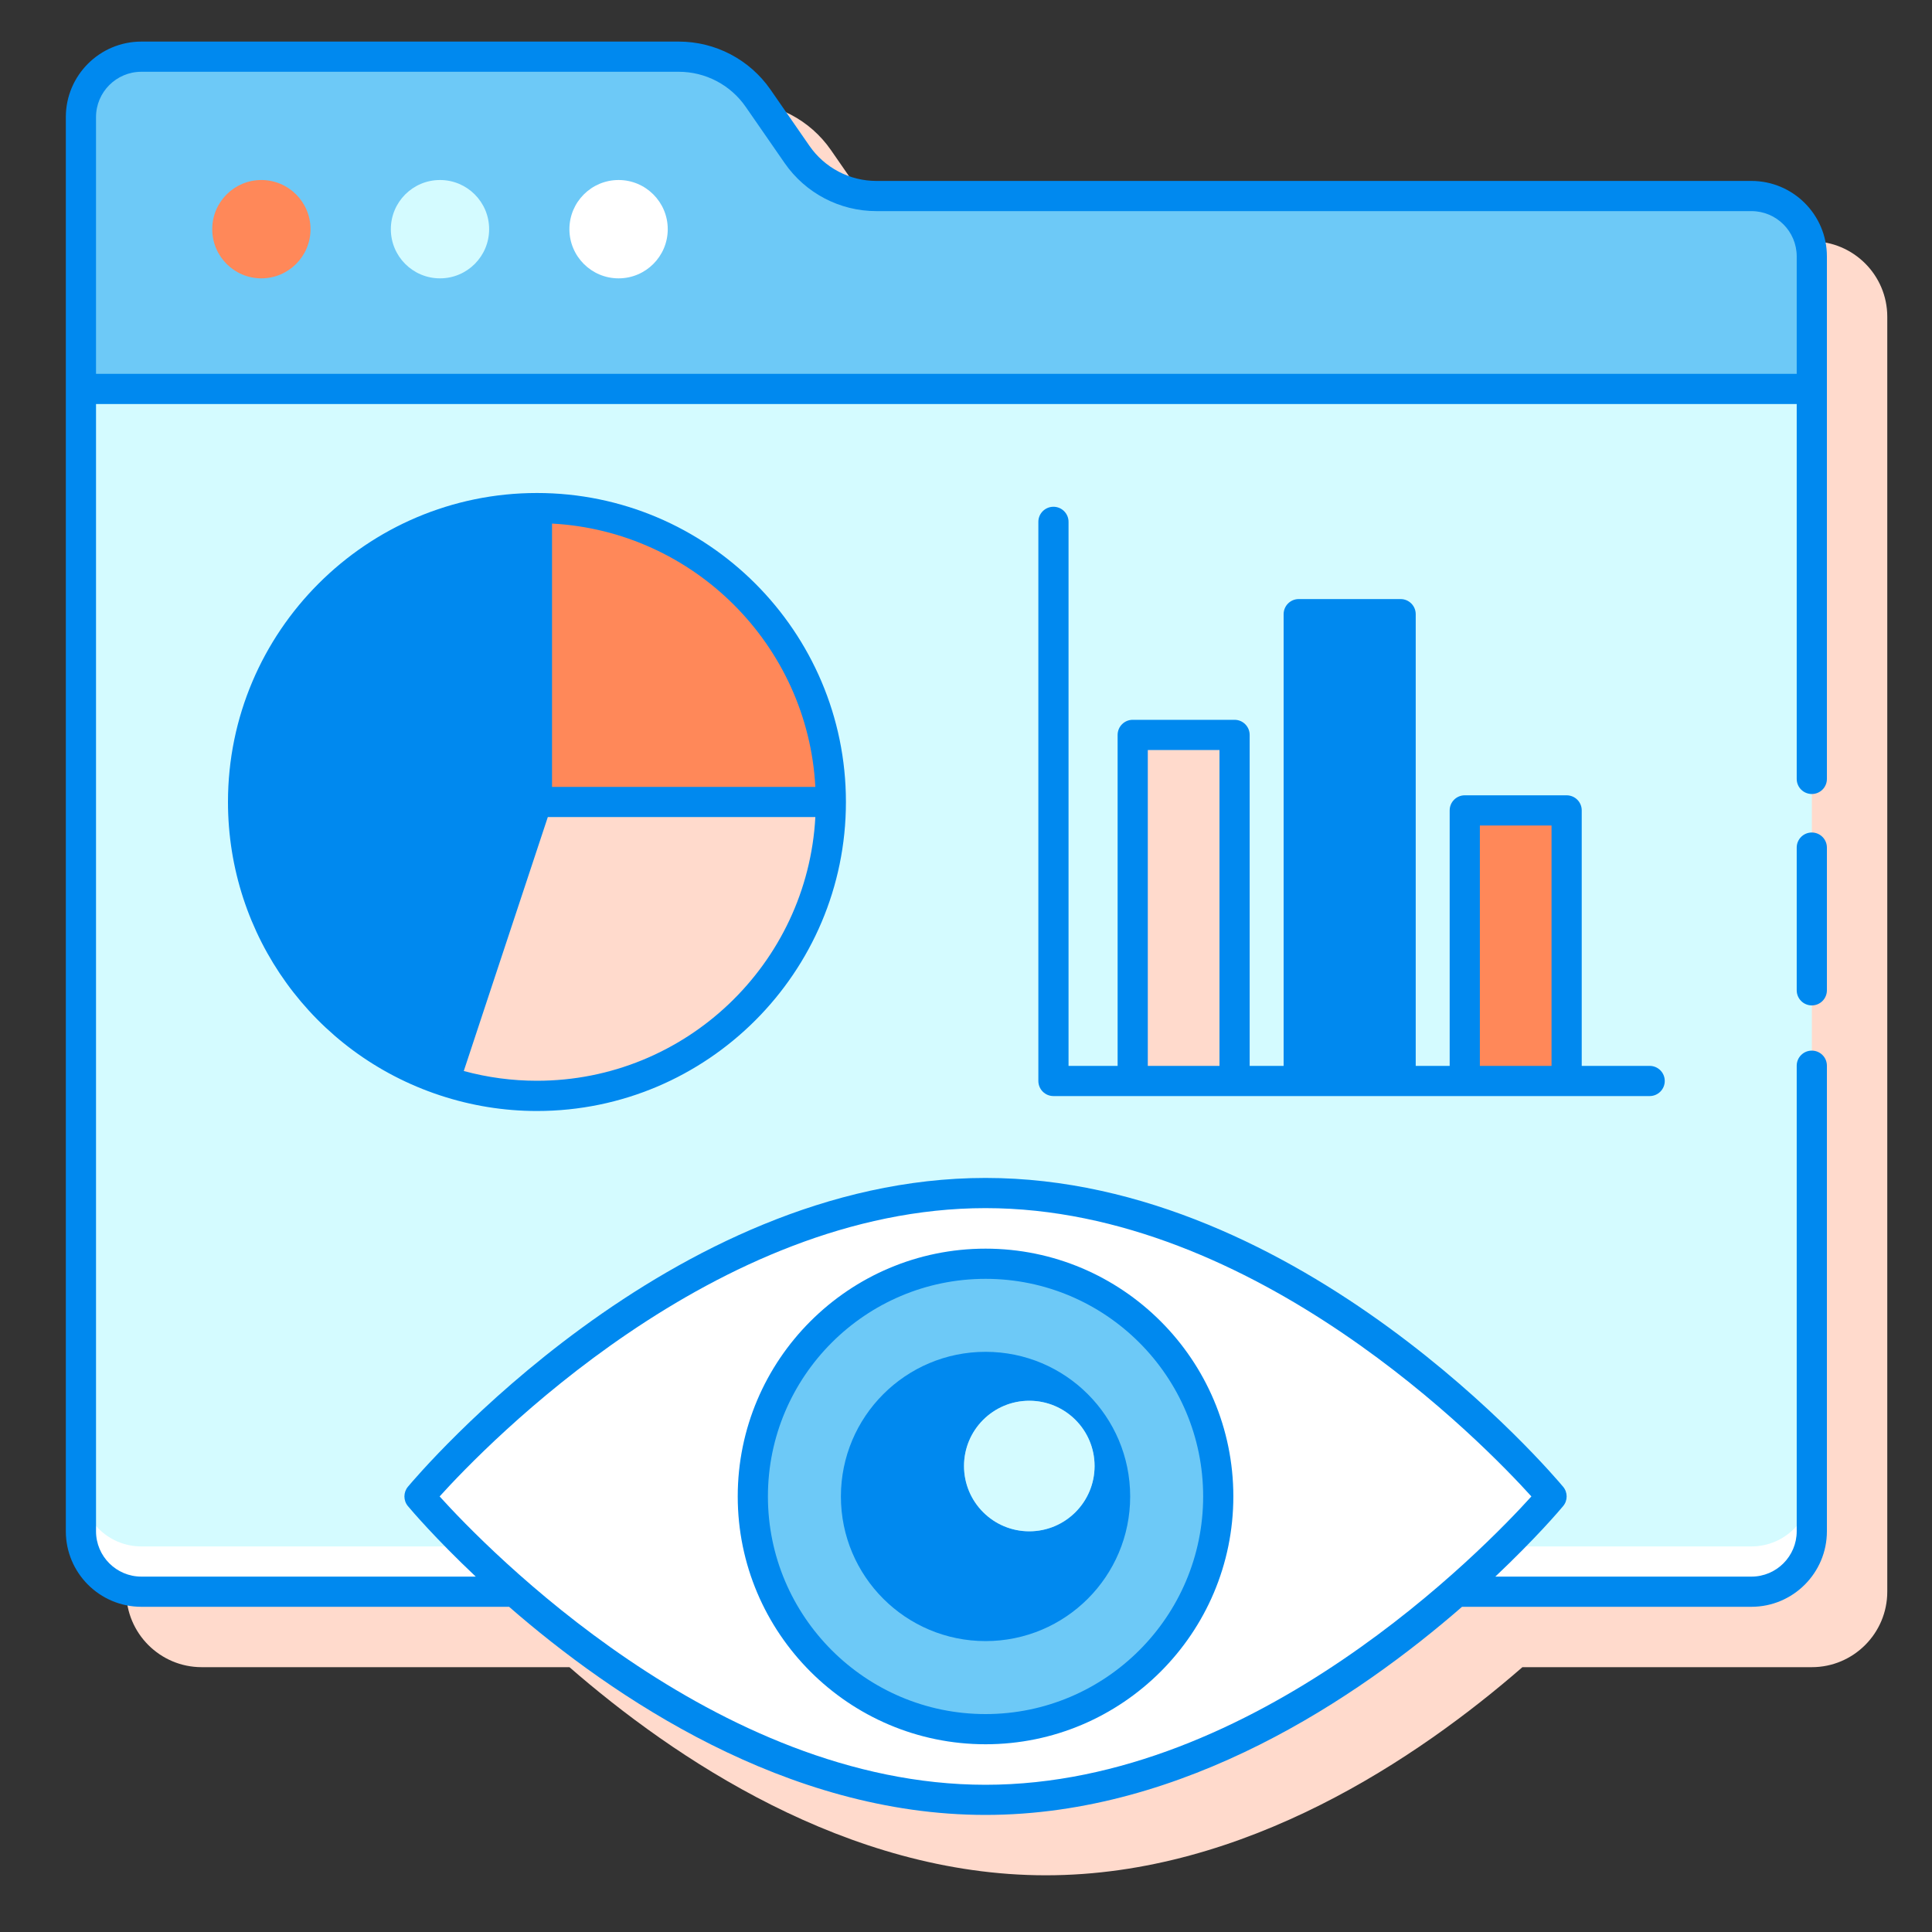
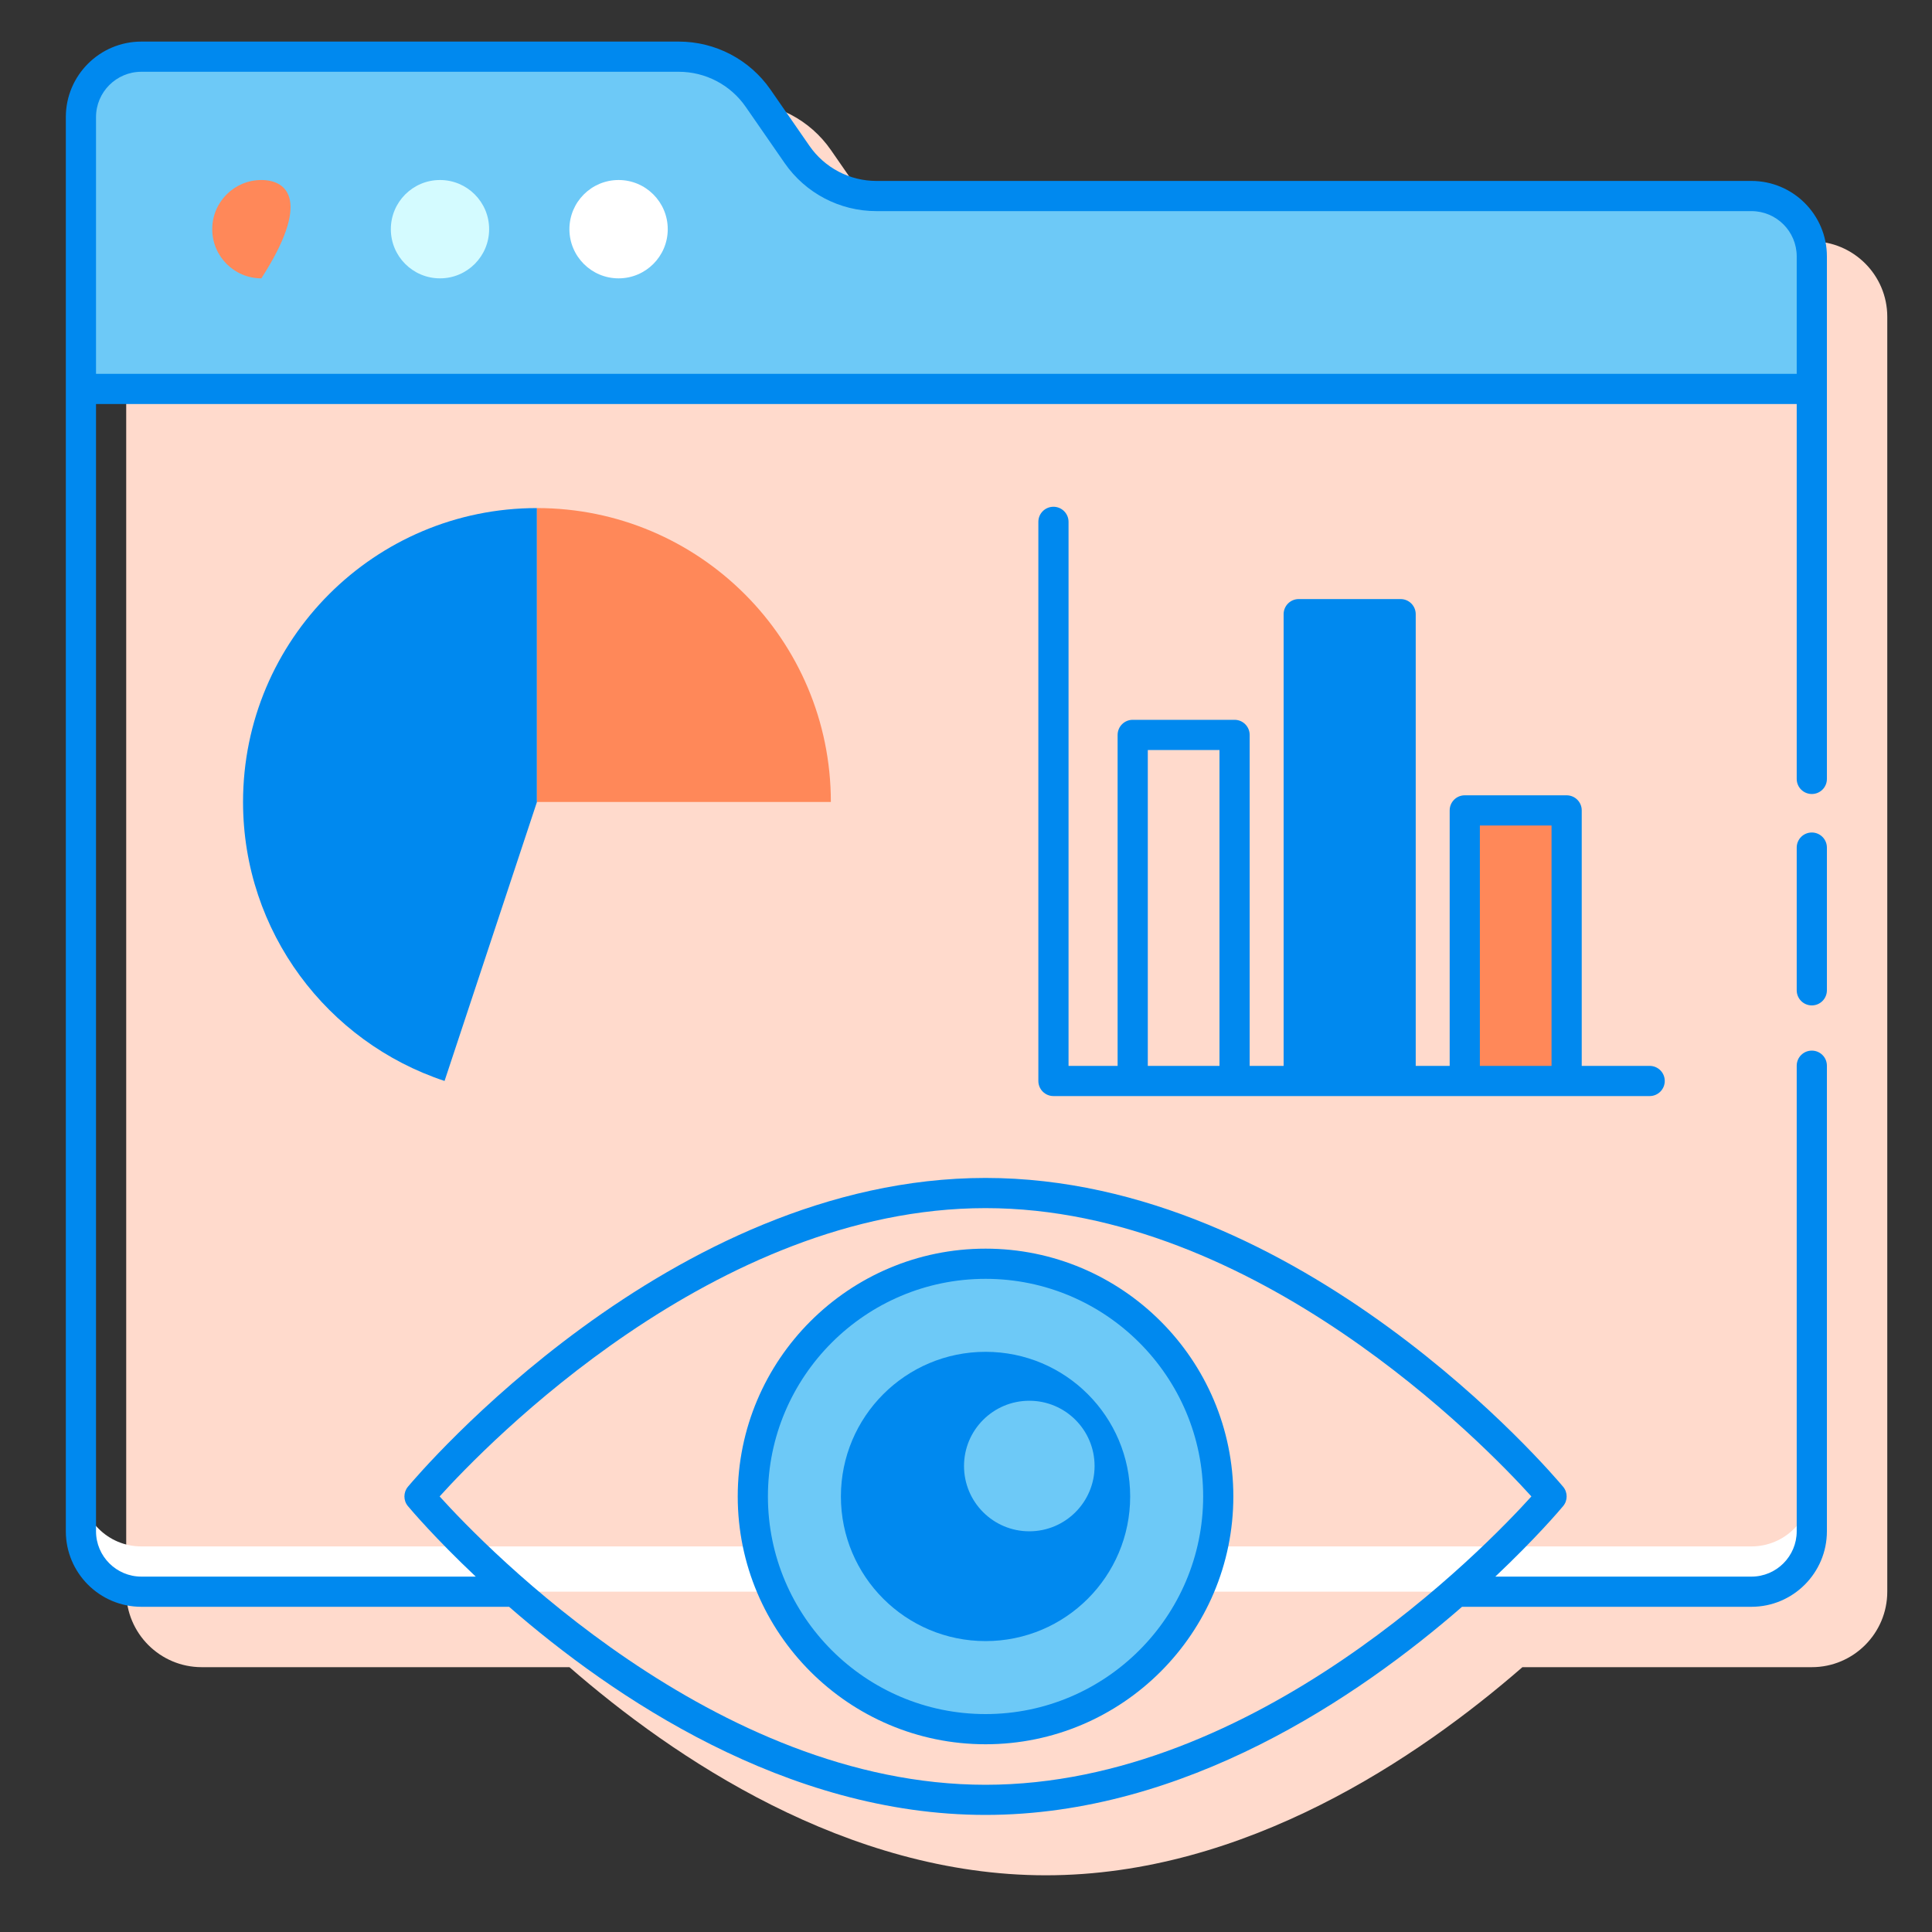
<svg xmlns="http://www.w3.org/2000/svg" width="40" height="40" viewBox="0 0 40 40" fill="none">
  <rect x="0" y="0" width="40" height="40" fill="#333333" stroke="none" />
  <path d="M37.511 4.996H19.394C18.841 4.996 18.323 4.724 18.009 4.27L17.203 3.106C16.771 2.483 16.062 2.111 15.304 2.111H4.176C3.314 2.111 2.613 2.812 2.613 3.673V32.954C2.613 33.816 3.314 34.517 4.176 34.517H11.79C13.934 36.384 17.525 38.826 21.654 38.826C25.784 38.826 29.375 36.384 31.52 34.517H37.512C38.373 34.517 39.074 33.816 39.074 32.954V6.558C39.074 5.696 38.373 4.996 37.511 4.996Z" fill="#FFDACC" />
-   <path d="M37.511 8.052H1.676V31.704C1.676 32.395 2.235 32.954 2.926 32.954H36.262C36.952 32.954 37.512 32.395 37.512 31.704V8.052H37.511Z" fill="#D4FBFF" />
  <path d="M36.261 32.017H2.926C2.235 32.017 1.676 31.457 1.676 30.767V31.704C1.676 32.394 2.235 32.954 2.926 32.954H36.262C36.952 32.954 37.512 32.394 37.512 31.704V30.767C37.511 31.457 36.952 32.017 36.261 32.017Z" fill="white" />
  <path d="M16.502 3.198L15.696 2.034C15.323 1.495 14.709 1.174 14.054 1.174H2.926C2.235 1.174 1.676 1.733 1.676 2.424V8.052H37.512V5.308C37.512 4.618 36.952 4.058 36.262 4.058H18.144C17.488 4.058 16.875 3.737 16.502 3.198Z" fill="#6DC9F7" />
  <path d="M12.807 5.763C13.369 5.763 13.825 5.307 13.825 4.745C13.825 4.183 13.369 3.727 12.807 3.727C12.245 3.727 11.789 4.183 11.789 4.745C11.789 5.307 12.245 5.763 12.807 5.763Z" fill="white" />
  <path d="M9.11 5.763C9.672 5.763 10.127 5.307 10.127 4.745C10.127 4.183 9.672 3.727 9.11 3.727C8.547 3.727 8.092 4.183 8.092 4.745C8.092 5.307 8.547 5.763 9.11 5.763Z" fill="#D4FBFF" />
-   <path d="M5.411 5.763C5.973 5.763 6.429 5.307 6.429 4.745C6.429 4.183 5.973 3.727 5.411 3.727C4.849 3.727 4.394 4.183 4.394 4.745C4.394 5.307 4.849 5.763 5.411 5.763Z" fill="#FF8859" />
+   <path d="M5.411 5.763C6.429 4.183 5.973 3.727 5.411 3.727C4.849 3.727 4.394 4.183 4.394 4.745C4.394 5.307 4.849 5.763 5.411 5.763Z" fill="#FF8859" />
  <path d="M9.204 22.381C9.806 22.58 10.448 22.689 11.117 22.689C14.477 22.689 17.202 19.965 17.202 16.604H11.117L9.204 22.381Z" fill="#FFDACC" />
  <path d="M11.117 10.519C7.756 10.519 5.032 13.244 5.032 16.604C5.032 19.296 6.781 21.578 9.204 22.38L11.117 16.604V10.519H11.117Z" fill="#0089EF" />
  <path d="M11.117 10.519V16.604H17.202C17.202 13.244 14.478 10.519 11.117 10.519Z" fill="#FF8859" />
  <path d="M25.561 15.216H23.451V22.38H25.561V15.216Z" fill="#FFDACC" />
  <path d="M28.998 12.716H26.889V22.38H28.998V12.716Z" fill="#0089EF" />
  <path d="M32.435 16.779H30.326V22.38H32.435V16.779Z" fill="#FF8859" />
-   <path d="M32.123 30.983C32.123 30.983 26.877 37.264 20.404 37.264C13.932 37.264 8.686 30.983 8.686 30.983C8.686 30.983 13.932 24.701 20.404 24.701C26.877 24.701 32.123 30.983 32.123 30.983Z" fill="white" />
  <path d="M20.405 35.8C23.066 35.8 25.223 33.643 25.223 30.982C25.223 28.322 23.066 26.165 20.405 26.165C17.744 26.165 15.587 28.322 15.587 30.982C15.587 33.643 17.744 35.8 20.405 35.8Z" fill="#6DC9F7" />
  <path d="M36.261 3.746H18.144C17.591 3.746 17.073 3.474 16.759 3.02L15.953 1.856C15.521 1.233 14.812 0.861 14.054 0.861H2.926C2.064 0.861 1.363 1.562 1.363 2.423V31.704C1.363 32.566 2.064 33.267 2.926 33.267H10.54C12.684 35.134 16.275 37.576 20.404 37.576C24.534 37.576 28.125 35.134 30.27 33.267H36.262C37.123 33.267 37.824 32.566 37.824 31.704V22.064C37.824 21.891 37.684 21.752 37.512 21.752C37.339 21.752 37.199 21.891 37.199 22.064V31.704C37.199 32.221 36.779 32.642 36.262 32.642H30.959C31.797 31.85 32.299 31.26 32.363 31.182C32.46 31.067 32.46 30.898 32.363 30.782C32.145 30.521 26.947 24.388 20.404 24.388C13.861 24.388 8.664 30.521 8.445 30.782C8.349 30.898 8.349 31.067 8.445 31.182C8.51 31.26 9.011 31.85 9.85 32.642H2.926C2.409 32.642 1.988 32.221 1.988 31.704V8.365H37.199V16.127C37.199 16.3 37.339 16.439 37.512 16.439C37.684 16.439 37.824 16.3 37.824 16.127V5.308C37.824 4.446 37.123 3.746 36.261 3.746ZM9.102 30.982C10.061 29.921 14.799 25.013 20.404 25.013C26.004 25.013 30.746 29.921 31.706 30.982C30.746 32.044 26.004 36.952 20.404 36.952C14.804 36.951 10.062 32.043 9.102 30.982ZM1.988 2.424C1.988 1.907 2.409 1.486 2.926 1.486H14.054C14.606 1.486 15.124 1.757 15.439 2.212L16.245 3.376C16.676 3.999 17.386 4.371 18.144 4.371H36.262C36.779 4.371 37.199 4.791 37.199 5.308V7.74H1.988V2.424Z" fill="#0089EF" />
  <path d="M37.512 17.236C37.339 17.236 37.199 17.375 37.199 17.548V20.503C37.199 20.676 37.339 20.816 37.512 20.816C37.684 20.816 37.824 20.676 37.824 20.503V17.548C37.824 17.376 37.684 17.236 37.512 17.236Z" fill="#0089EF" />
-   <path d="M4.72 16.604C4.72 19.368 6.483 21.809 9.106 22.677C9.756 22.892 10.432 23.002 11.117 23.002C14.644 23.002 17.514 20.131 17.514 16.604C17.514 13.077 14.644 10.207 11.117 10.207C7.589 10.207 4.72 13.077 4.72 16.604ZM5.345 16.604C5.345 13.526 7.767 11.003 10.804 10.84V16.554L10.201 18.375L9.008 21.978C6.805 21.115 5.345 18.993 5.345 16.604ZM11.117 22.376C10.604 22.376 10.095 22.308 9.602 22.174L10.219 20.308L11.342 16.916H16.881C16.718 19.955 14.195 22.376 11.117 22.376ZM16.881 16.292H11.429V10.84C14.364 10.997 16.724 13.357 16.881 16.292Z" fill="#0089EF" />
  <path d="M21.811 10.492C21.638 10.492 21.498 10.631 21.498 10.804V22.38C21.498 22.553 21.638 22.693 21.811 22.693H34.154C34.327 22.693 34.467 22.553 34.467 22.38C34.467 22.207 34.327 22.068 34.154 22.068H32.748V16.778C32.748 16.605 32.608 16.466 32.435 16.466H30.326C30.154 16.466 30.014 16.605 30.014 16.778V22.068H29.311V12.716C29.311 12.543 29.171 12.403 28.998 12.403H26.889C26.716 12.403 26.576 12.543 26.576 12.716V22.068H25.873V15.216C25.873 15.043 25.733 14.903 25.561 14.903H23.451C23.279 14.903 23.139 15.043 23.139 15.216V22.068H22.123V10.804C22.123 10.632 21.983 10.492 21.811 10.492ZM30.639 17.091H32.123V22.068H30.639V17.091ZM27.201 13.028H28.686V22.068H27.201V13.028ZM23.764 15.528H25.248V22.068H23.764V15.528Z" fill="#0089EF" />
  <path d="M25.535 30.982C25.535 28.153 23.233 25.852 20.405 25.852C17.576 25.852 15.274 28.153 15.274 30.982C15.274 33.811 17.576 36.113 20.405 36.113C23.234 36.113 25.535 33.811 25.535 30.982ZM15.899 30.982C15.899 28.498 17.92 26.477 20.405 26.477C22.889 26.477 24.91 28.498 24.91 30.982C24.91 33.466 22.889 35.488 20.405 35.488C17.921 35.488 15.899 33.466 15.899 30.982Z" fill="#0089EF" />
  <path d="M23.399 30.983C23.399 29.328 22.059 27.988 20.405 27.988C18.751 27.988 17.41 29.329 17.41 30.983C17.41 32.636 18.751 33.977 20.405 33.977C22.059 33.977 23.399 32.636 23.399 30.983ZM19.959 30.352C19.959 29.606 20.564 29.001 21.311 29.001C22.057 29.001 22.662 29.606 22.662 30.352C22.662 31.099 22.057 31.704 21.311 31.704C20.564 31.704 19.959 31.099 19.959 30.352Z" fill="#0089EF" />
-   <path d="M21.31 31.704C22.056 31.704 22.662 31.099 22.662 30.352C22.662 29.606 22.056 29.001 21.31 29.001C20.564 29.001 19.959 29.606 19.959 30.352C19.959 31.099 20.564 31.704 21.31 31.704Z" fill="#D4FBFF" />
</svg>